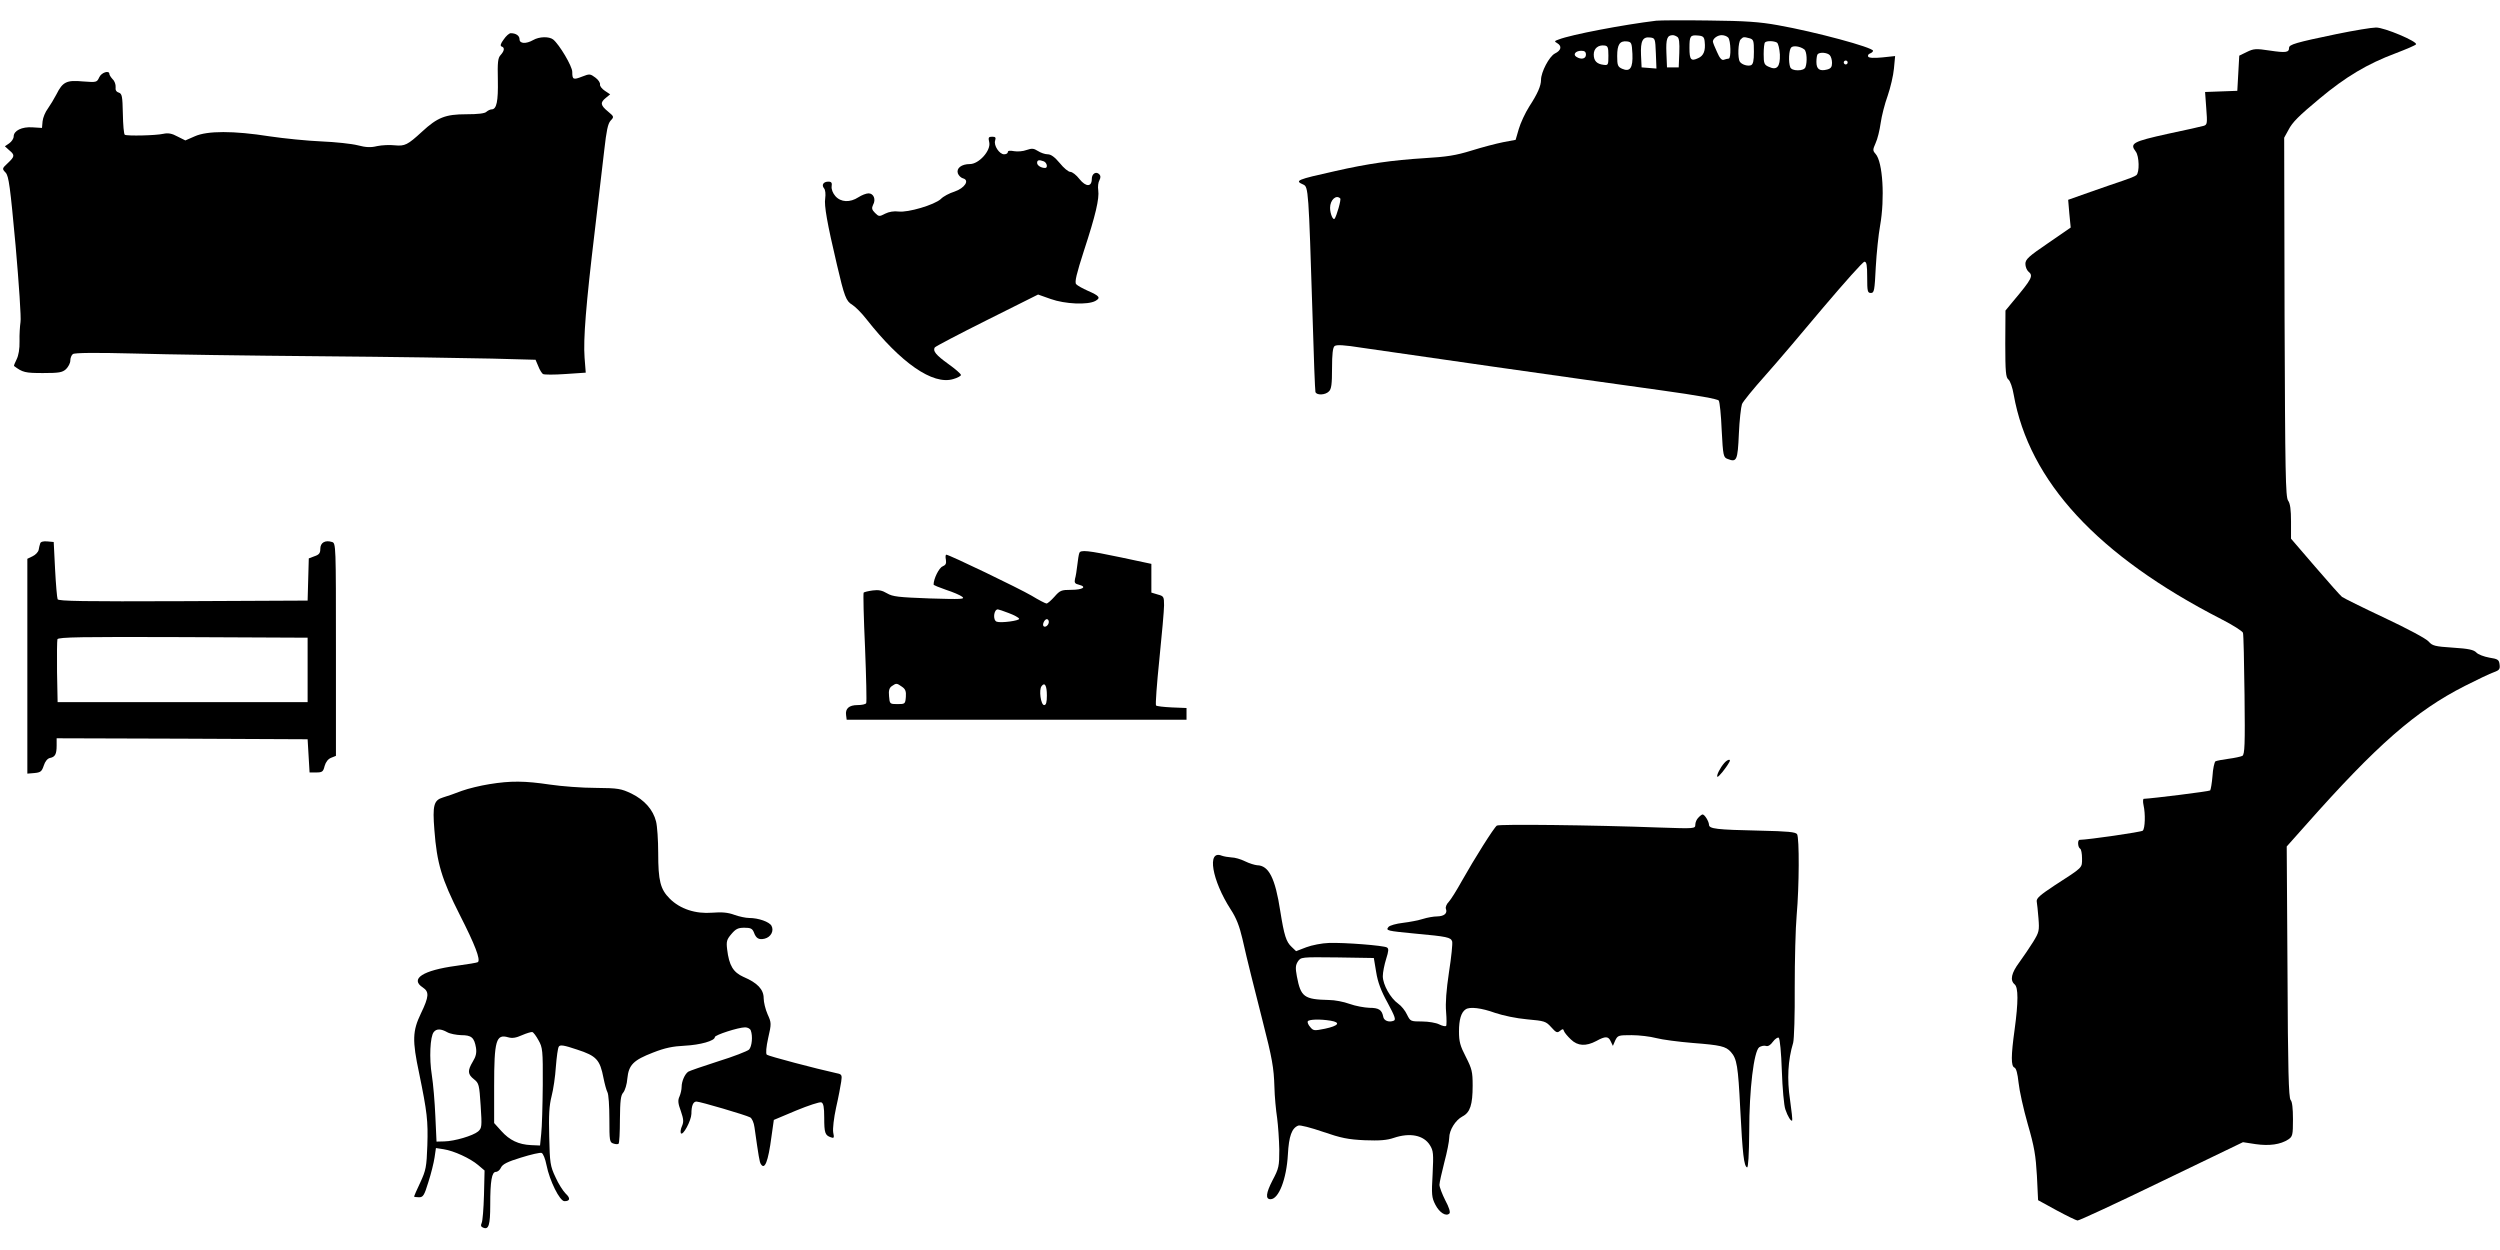
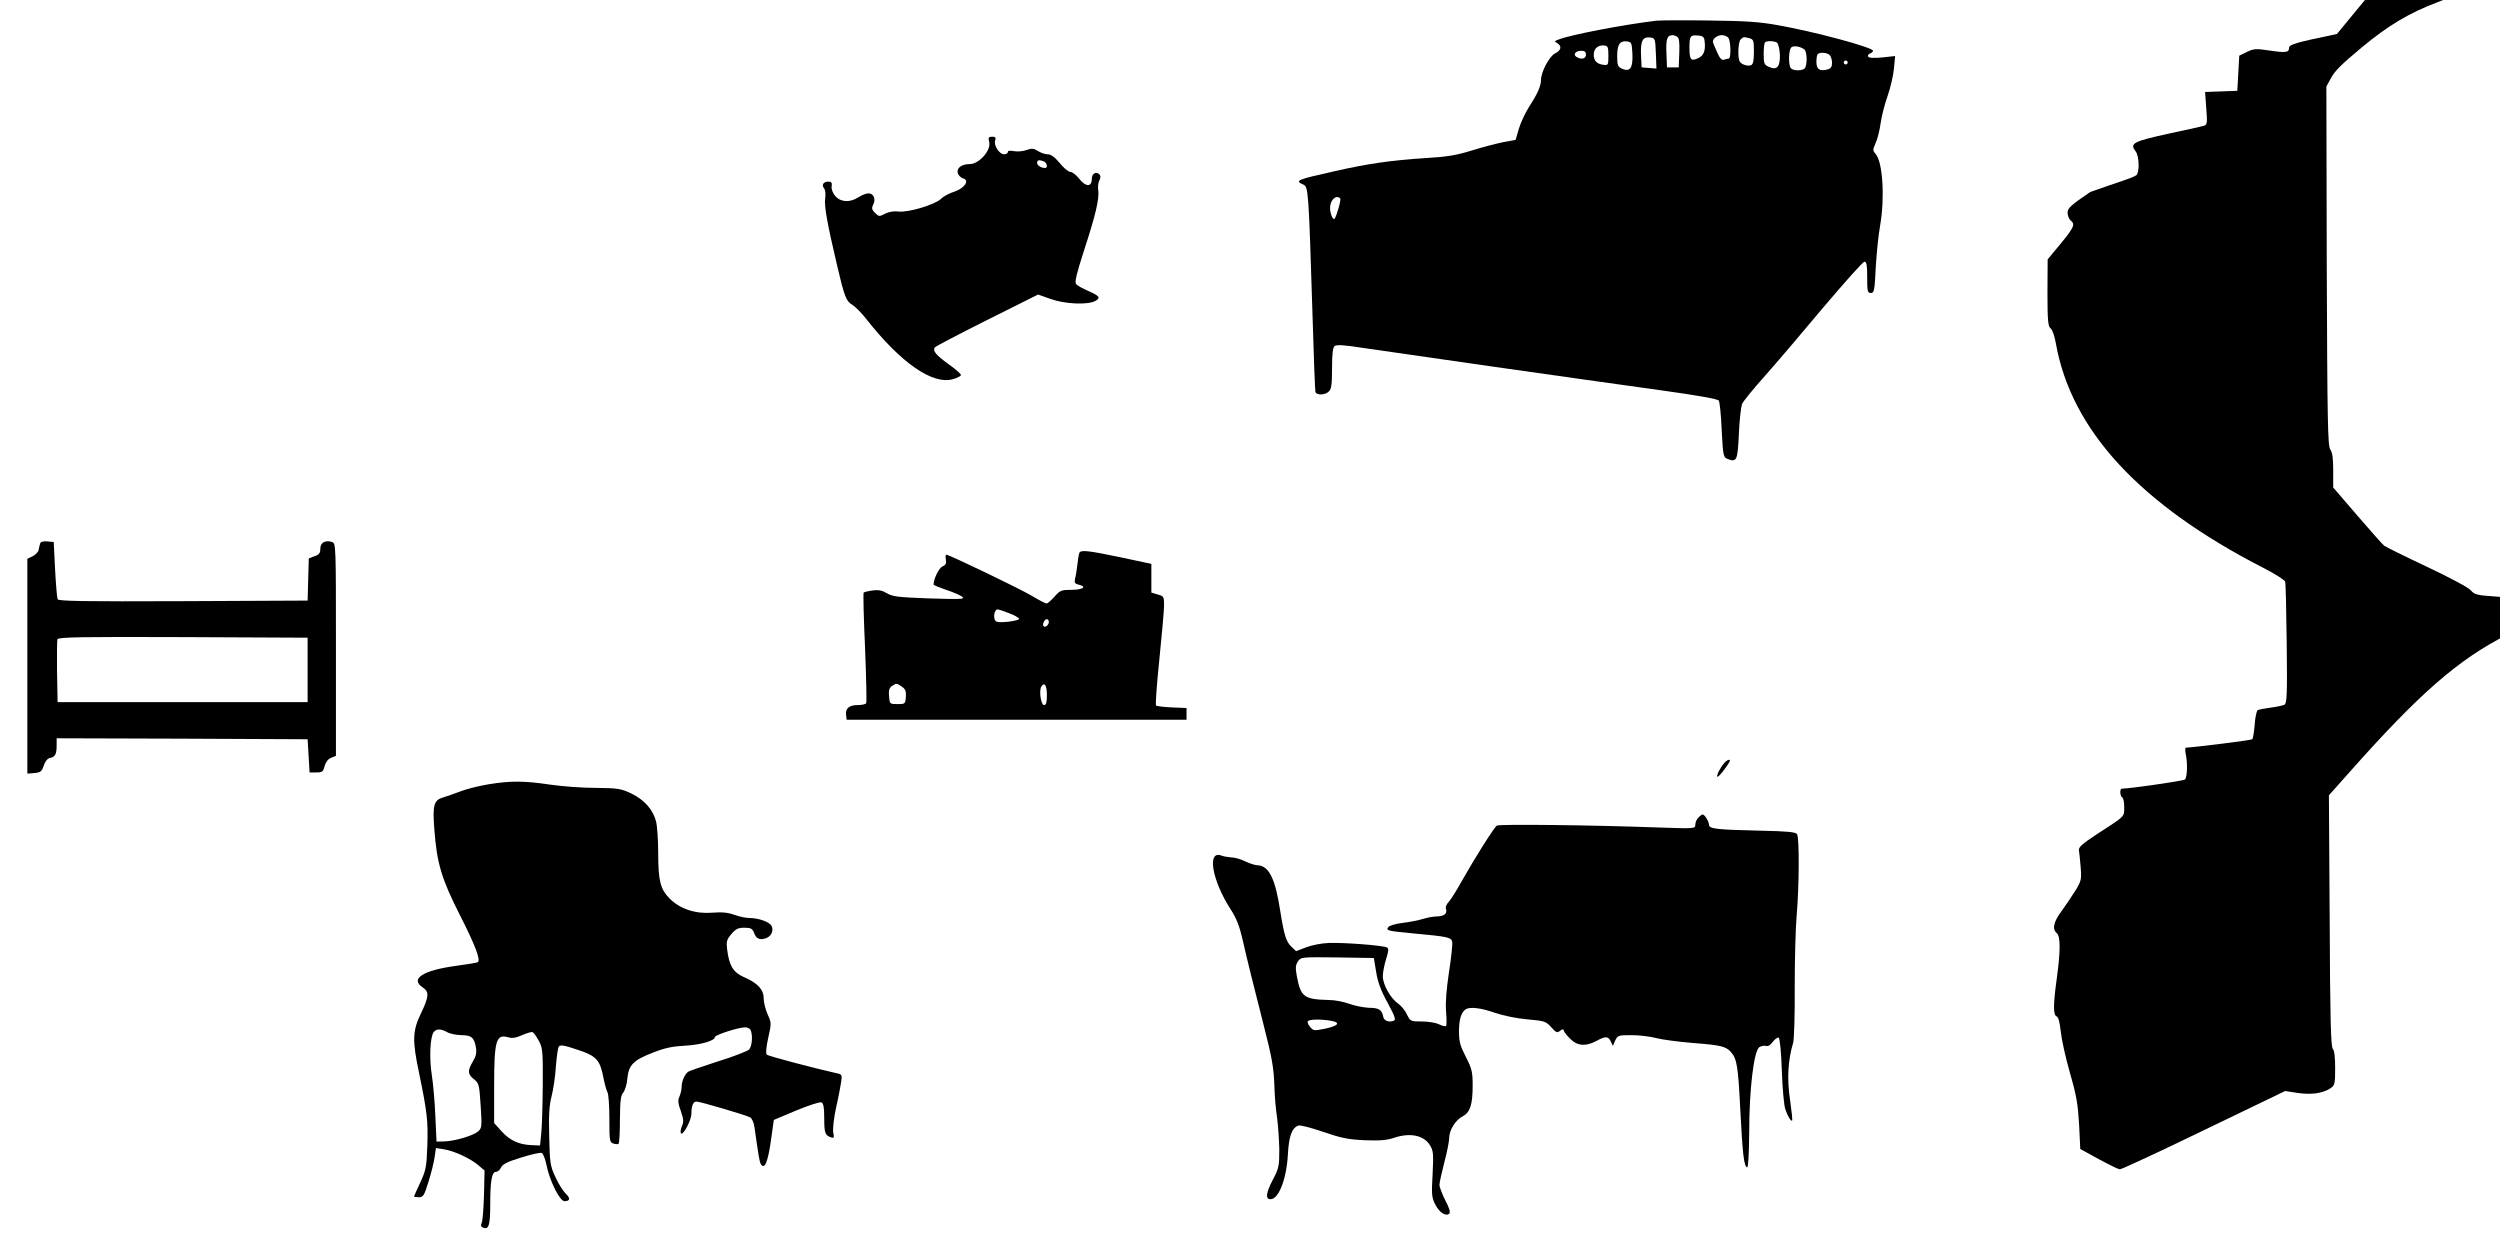
<svg xmlns="http://www.w3.org/2000/svg" version="1.0" width="1280pt" height="640pt" viewBox="0 0 1280 640" preserveAspectRatio="xMidYMid meet">
  <g transform="translate(0,640) scale(0.1,-0.1)" fill="#000000" stroke="none">
    <path d="M8480 6294 c-166 -20 -435 -71 -499 -96 -23 -8 -24 -10 -8 -19 25 -15 21 -37 -12 -53 -29 -15 -71 -95 -71 -135 0 -30 -17 -70 -60 -136 -21 -33 -45 -85 -54 -116 l-16 -55 -64 -12 c-35 -7 -108 -26 -162 -43 -81 -25 -126 -32 -244 -39 -160 -10 -288 -28 -454 -66 -198 -44 -209 -49 -163 -69 26 -12 27 -27 47 -665 6 -212 13 -391 15 -397 6 -18 51 -16 69 3 13 12 16 38 16 118 0 73 4 107 13 114 10 8 48 6 143 -9 146 -22 1105 -159 1533 -218 180 -25 287 -44 291 -52 5 -7 12 -75 15 -151 7 -134 9 -140 31 -148 46 -18 51 -8 57 129 3 70 11 138 16 152 5 13 58 78 117 144 59 66 194 225 301 353 108 127 201 232 209 232 11 0 14 -18 14 -80 0 -72 2 -80 19 -80 17 0 19 12 25 133 4 72 14 167 22 211 25 141 14 327 -23 368 -15 17 -15 21 0 55 10 21 21 67 26 103 5 36 21 99 36 140 14 41 29 104 32 139 l6 64 -66 -7 c-41 -4 -68 -3 -72 4 -3 6 1 13 9 16 9 3 16 10 16 14 0 17 -295 97 -487 131 -94 17 -166 22 -353 24 -129 2 -251 1 -270 -1z m108 -83 c9 -5 12 -29 10 -82 l-3 -74 -30 0 -30 0 -3 74 c-3 73 4 91 33 91 6 0 16 -4 23 -9z m140 -25 c5 -45 -5 -72 -34 -84 -36 -17 -44 -8 -44 52 0 62 4 68 45 64 25 -2 31 -8 33 -32z m120 22 c14 -14 16 -108 3 -108 -5 0 -16 -3 -25 -6 -10 -4 -21 7 -35 40 -12 25 -21 49 -21 53 0 16 24 33 45 33 12 0 26 -5 33 -12z m-370 -81 l3 -78 -38 3 -38 3 -3 63 c-3 72 8 95 47 90 25 -3 26 -5 29 -81z m480 77 c20 -6 22 -12 22 -69 0 -47 -4 -64 -15 -69 -17 -6 -47 3 -57 18 -12 18 -9 101 4 114 14 14 15 14 46 6z m-600 -80 c3 -72 -12 -94 -53 -76 -22 10 -25 18 -25 65 0 59 13 79 50 75 23 -3 25 -7 28 -64z m740 58 c7 -5 13 -32 15 -61 2 -63 -15 -83 -57 -63 -23 10 -26 17 -26 65 0 30 3 57 7 60 9 9 45 8 61 -1z m-863 -67 c0 -47 -1 -50 -24 -47 -35 4 -51 20 -51 53 0 31 23 50 55 46 17 -2 20 -9 20 -52z m1003 32 c13 -10 16 -64 6 -91 -4 -10 -18 -16 -39 -16 -21 0 -35 6 -39 16 -10 26 -7 89 5 101 11 11 46 6 67 -10z m-1118 -27 c0 -21 -24 -27 -49 -11 -19 12 -4 31 25 31 17 0 24 -5 24 -20z m1248 -2 c7 -7 12 -25 12 -40 0 -21 -6 -29 -25 -34 -39 -10 -55 2 -55 39 0 19 3 37 7 40 11 11 48 8 61 -5z m92 -38 c0 -5 -4 -10 -10 -10 -5 0 -10 5 -10 10 0 6 5 10 10 10 6 0 10 -4 10 -10z m-2598 -696 c6 -5 -19 -92 -29 -104 -8 -9 -23 26 -23 56 0 40 31 69 52 48z" />
-     <path d="M11965 6226 c-212 -44 -245 -54 -245 -71 0 -24 -17 -26 -98 -14 -72 11 -83 10 -118 -7 l-39 -19 -5 -90 -5 -90 -83 -3 -82 -3 6 -83 c6 -77 5 -84 -12 -90 -10 -3 -93 -22 -184 -41 -181 -40 -197 -49 -165 -91 18 -23 20 -108 3 -121 -7 -6 -38 -18 -68 -28 -30 -10 -106 -36 -168 -58 l-113 -40 6 -71 7 -71 -116 -80 c-100 -68 -116 -83 -116 -106 0 -14 7 -32 15 -39 27 -22 20 -36 -79 -154 l-38 -46 -1 -170 c0 -144 3 -173 16 -183 9 -7 21 -41 27 -77 79 -445 430 -825 1063 -1150 59 -30 109 -62 111 -70 3 -8 6 -151 8 -318 3 -255 1 -304 -11 -312 -8 -4 -40 -11 -71 -15 -31 -4 -61 -10 -67 -13 -5 -4 -13 -38 -15 -75 -3 -37 -9 -71 -12 -74 -5 -5 -295 -41 -340 -43 -4 0 -5 -15 -1 -33 10 -44 8 -118 -4 -130 -7 -7 -277 -46 -323 -47 -12 0 -10 -38 2 -45 6 -3 10 -26 10 -50 0 -50 7 -43 -140 -138 -74 -49 -94 -66 -92 -82 2 -11 6 -50 9 -87 5 -63 3 -71 -27 -120 -18 -29 -50 -76 -71 -105 -41 -55 -49 -92 -24 -113 19 -16 19 -90 0 -230 -19 -137 -19 -189 -1 -196 9 -4 16 -30 21 -77 4 -40 25 -135 47 -212 34 -117 41 -161 47 -265 l6 -125 95 -52 c52 -28 101 -52 107 -52 7 -1 201 89 430 200 l417 201 65 -10 c70 -10 127 -2 167 24 22 15 24 22 24 103 0 56 -4 91 -12 99 -10 10 -14 158 -16 655 l-4 643 97 109 c364 411 563 585 815 713 63 32 130 64 148 70 28 10 33 16 30 39 -3 25 -8 29 -53 36 -27 5 -57 16 -66 26 -13 14 -40 20 -120 25 -93 6 -106 10 -124 31 -11 14 -110 67 -225 121 -113 53 -211 102 -219 108 -8 6 -70 76 -138 155 l-123 143 0 87 c0 61 -4 93 -15 108 -13 19 -15 141 -18 940 l-2 918 22 40 c20 39 52 71 159 160 134 112 245 178 389 232 55 21 102 41 105 46 9 14 -163 87 -205 86 -22 0 -112 -15 -200 -33z" />
-     <path d="M2579 6198 c-16 -21 -19 -33 -11 -36 17 -5 15 -22 -5 -44 -14 -15 -16 -37 -14 -128 2 -108 -6 -150 -32 -150 -7 0 -19 -6 -26 -12 -8 -9 -44 -13 -104 -13 -106 0 -147 -16 -226 -89 -74 -68 -88 -75 -140 -70 -25 3 -66 1 -90 -4 -32 -8 -57 -7 -99 4 -31 8 -115 17 -187 20 -71 3 -191 15 -265 26 -184 29 -319 29 -383 0 l-48 -21 -40 20 c-29 16 -48 19 -72 14 -39 -9 -186 -12 -198 -5 -5 3 -9 52 -10 108 -2 90 -4 102 -21 108 -13 4 -18 13 -16 28 1 13 -5 31 -15 40 -9 10 -17 22 -17 27 0 21 -41 8 -52 -17 -12 -26 -14 -26 -83 -21 -84 8 -104 -2 -136 -66 -12 -23 -32 -56 -44 -73 -13 -17 -25 -46 -27 -65 l-3 -34 -48 3 c-55 4 -97 -17 -97 -47 0 -10 -10 -26 -23 -35 l-22 -15 22 -20 c30 -25 29 -32 -7 -66 -30 -28 -30 -29 -11 -49 16 -18 23 -70 51 -375 17 -195 29 -370 25 -390 -3 -20 -6 -64 -5 -98 1 -39 -5 -73 -15 -93 -9 -18 -15 -33 -13 -34 44 -33 57 -36 148 -36 83 0 99 3 118 20 12 12 22 31 22 44 0 13 6 28 13 33 8 7 118 8 312 3 165 -5 595 -11 955 -14 360 -3 756 -9 878 -12 l224 -6 14 -33 c7 -19 19 -37 24 -40 6 -4 58 -4 115 0 l104 7 -6 77 c-7 94 7 271 52 646 19 160 41 348 49 418 11 97 18 133 32 149 19 20 18 21 -13 47 -39 32 -41 46 -11 70 l22 18 -27 18 c-15 10 -26 24 -25 32 2 9 -9 25 -24 36 -26 19 -29 20 -67 5 -46 -18 -51 -16 -51 24 0 29 -66 140 -98 166 -21 16 -71 15 -102 -3 -37 -21 -70 -19 -70 4 0 18 -18 31 -45 31 -8 0 -24 -14 -36 -32z" />
+     <path d="M11965 6226 c-212 -44 -245 -54 -245 -71 0 -24 -17 -26 -98 -14 -72 11 -83 10 -118 -7 l-39 -19 -5 -90 -5 -90 -83 -3 -82 -3 6 -83 c6 -77 5 -84 -12 -90 -10 -3 -93 -22 -184 -41 -181 -40 -197 -49 -165 -91 18 -23 20 -108 3 -121 -7 -6 -38 -18 -68 -28 -30 -10 -106 -36 -168 -58 c-100 -68 -116 -83 -116 -106 0 -14 7 -32 15 -39 27 -22 20 -36 -79 -154 l-38 -46 -1 -170 c0 -144 3 -173 16 -183 9 -7 21 -41 27 -77 79 -445 430 -825 1063 -1150 59 -30 109 -62 111 -70 3 -8 6 -151 8 -318 3 -255 1 -304 -11 -312 -8 -4 -40 -11 -71 -15 -31 -4 -61 -10 -67 -13 -5 -4 -13 -38 -15 -75 -3 -37 -9 -71 -12 -74 -5 -5 -295 -41 -340 -43 -4 0 -5 -15 -1 -33 10 -44 8 -118 -4 -130 -7 -7 -277 -46 -323 -47 -12 0 -10 -38 2 -45 6 -3 10 -26 10 -50 0 -50 7 -43 -140 -138 -74 -49 -94 -66 -92 -82 2 -11 6 -50 9 -87 5 -63 3 -71 -27 -120 -18 -29 -50 -76 -71 -105 -41 -55 -49 -92 -24 -113 19 -16 19 -90 0 -230 -19 -137 -19 -189 -1 -196 9 -4 16 -30 21 -77 4 -40 25 -135 47 -212 34 -117 41 -161 47 -265 l6 -125 95 -52 c52 -28 101 -52 107 -52 7 -1 201 89 430 200 l417 201 65 -10 c70 -10 127 -2 167 24 22 15 24 22 24 103 0 56 -4 91 -12 99 -10 10 -14 158 -16 655 l-4 643 97 109 c364 411 563 585 815 713 63 32 130 64 148 70 28 10 33 16 30 39 -3 25 -8 29 -53 36 -27 5 -57 16 -66 26 -13 14 -40 20 -120 25 -93 6 -106 10 -124 31 -11 14 -110 67 -225 121 -113 53 -211 102 -219 108 -8 6 -70 76 -138 155 l-123 143 0 87 c0 61 -4 93 -15 108 -13 19 -15 141 -18 940 l-2 918 22 40 c20 39 52 71 159 160 134 112 245 178 389 232 55 21 102 41 105 46 9 14 -163 87 -205 86 -22 0 -112 -15 -200 -33z" />
    <path d="M5065 5671 c9 -42 -53 -111 -99 -111 -43 0 -70 -21 -62 -47 4 -12 16 -23 26 -26 36 -9 10 -50 -43 -68 -26 -8 -58 -25 -70 -38 -33 -30 -168 -70 -216 -64 -24 3 -49 -1 -69 -11 -30 -16 -33 -15 -52 4 -16 16 -18 24 -10 41 16 28 3 59 -23 59 -12 0 -35 -9 -52 -20 -43 -28 -90 -26 -118 6 -13 15 -21 35 -19 50 3 18 -1 24 -17 24 -25 0 -36 -17 -22 -34 7 -8 9 -30 6 -52 -6 -36 10 -127 60 -339 38 -163 47 -187 78 -205 16 -10 49 -43 73 -74 177 -225 340 -338 444 -307 22 6 40 16 40 21 0 6 -29 31 -64 56 -64 46 -81 67 -70 85 3 5 123 68 267 140 l262 131 65 -23 c73 -26 189 -31 228 -10 29 16 22 26 -38 52 -27 12 -54 27 -60 34 -9 10 2 54 40 172 60 183 79 266 73 309 -3 18 0 41 6 51 7 14 7 23 -1 31 -16 16 -38 3 -38 -24 0 -42 -30 -42 -63 -1 -16 21 -37 37 -47 37 -10 0 -34 20 -54 45 -26 31 -45 45 -62 45 -14 0 -36 8 -50 17 -22 14 -31 14 -58 5 -18 -7 -47 -9 -64 -6 -21 4 -32 3 -32 -5 0 -6 -8 -11 -19 -11 -24 0 -54 45 -46 70 5 16 2 20 -15 20 -19 0 -21 -4 -15 -29z m279 -97 c17 -7 22 -34 7 -34 -21 0 -41 13 -41 26 0 15 10 17 34 8z" />
    <path d="M206 3618 c-3 -7 -6 -22 -8 -33 -2 -11 -16 -26 -31 -33 l-27 -13 0 -550 0 -550 36 3 c32 3 38 8 48 38 7 22 19 36 31 39 27 5 35 19 35 64 l0 37 643 -2 642 -3 5 -85 5 -85 34 0 c31 0 36 4 43 33 6 21 18 36 33 42 l25 10 0 544 c0 536 0 545 -20 551 -35 11 -60 -3 -60 -35 0 -22 -6 -30 -30 -38 l-29 -11 -3 -108 -3 -108 -638 -3 c-506 -2 -639 0 -642 10 -3 7 -9 76 -13 153 l-7 140 -33 3 c-20 2 -34 -2 -36 -10z m1369 -648 l0 -165 -640 0 -640 0 -3 155 c-1 85 0 160 2 167 4 11 127 13 643 11 l638 -3 0 -165z" />
    <path d="M5526 3568 c-3 -7 -7 -34 -10 -60 -3 -27 -8 -59 -12 -72 -4 -19 -1 -25 21 -30 42 -11 18 -26 -41 -26 -50 0 -57 -3 -85 -35 -17 -19 -35 -35 -41 -35 -5 0 -40 18 -76 40 -65 38 -422 210 -437 210 -4 0 -5 -12 -2 -26 3 -20 -1 -27 -17 -34 -18 -7 -46 -63 -46 -93 0 -3 29 -15 64 -27 34 -11 72 -27 82 -35 17 -13 -2 -14 -166 -9 -160 6 -189 9 -218 26 -25 15 -44 19 -73 15 -23 -3 -43 -8 -47 -11 -3 -3 0 -130 7 -281 6 -152 9 -280 6 -285 -3 -6 -23 -10 -44 -10 -44 0 -64 -18 -59 -52 l3 -23 870 0 870 0 0 30 0 30 -75 3 c-41 2 -78 6 -81 10 -4 4 4 111 17 237 13 127 24 251 24 276 0 44 -2 47 -32 55 l-33 10 0 74 0 73 -155 33 c-171 36 -209 40 -214 22z m-361 -307 c27 -10 51 -23 53 -29 3 -10 -94 -23 -115 -15 -21 8 -15 63 6 63 3 0 28 -8 56 -19z m205 -45 c0 -16 -18 -31 -27 -22 -8 8 5 36 17 36 5 0 10 -6 10 -14z m-752 -332 c18 -12 22 -24 20 -52 -3 -36 -4 -37 -43 -37 -39 0 -40 1 -43 40 -3 29 1 43 14 52 23 16 25 16 52 -3z m742 -45 c0 -35 -4 -49 -14 -49 -17 0 -28 79 -13 97 16 22 27 3 27 -48z" />
    <path d="M8828 2493 c-21 -24 -41 -64 -35 -70 5 -4 44 44 61 75 11 18 -9 15 -26 -5z" />
    <path d="M2505 2385 c-44 -7 -107 -22 -140 -34 -33 -13 -77 -28 -97 -34 -47 -14 -54 -40 -44 -166 13 -172 37 -251 130 -435 79 -155 107 -229 93 -242 -3 -3 -53 -11 -111 -19 -171 -23 -239 -67 -171 -111 33 -22 32 -46 -10 -133 -43 -90 -45 -137 -9 -306 41 -200 46 -243 42 -369 -4 -111 -7 -127 -36 -190 -18 -38 -32 -70 -32 -72 0 -2 11 -4 25 -4 21 0 27 8 48 77 14 43 28 100 32 127 l7 48 39 -6 c53 -8 137 -47 177 -81 l33 -28 -3 -126 c-2 -69 -7 -134 -12 -143 -6 -13 -3 -20 9 -24 27 -11 35 14 35 116 0 125 8 170 29 170 9 0 21 10 26 22 8 17 33 30 102 51 51 16 99 27 106 24 8 -3 19 -31 25 -62 16 -81 68 -185 92 -185 29 0 32 15 6 39 -13 13 -37 50 -52 84 -27 57 -29 73 -32 207 -3 110 0 160 12 207 9 34 19 102 22 151 4 50 10 96 15 103 6 11 26 8 94 -15 99 -32 117 -52 135 -146 6 -30 15 -63 20 -72 6 -10 10 -71 10 -137 0 -112 1 -120 21 -126 11 -4 23 -4 26 -1 4 3 7 59 7 125 1 95 4 123 17 137 9 11 19 43 21 72 7 70 31 94 132 133 61 24 101 32 162 35 79 4 154 25 154 44 0 11 121 50 155 50 13 0 26 -7 29 -16 11 -29 6 -82 -9 -98 -9 -8 -80 -36 -158 -60 -78 -25 -147 -49 -153 -53 -18 -12 -34 -50 -34 -77 0 -14 -5 -36 -11 -50 -9 -19 -8 -35 7 -75 14 -41 15 -55 6 -76 -7 -15 -9 -31 -6 -37 10 -16 53 64 54 99 0 42 9 63 26 63 18 0 253 -69 275 -81 9 -5 19 -27 22 -51 21 -149 26 -178 32 -187 20 -34 38 10 55 140 l12 85 114 48 c63 26 121 45 129 42 11 -4 15 -24 15 -78 0 -78 4 -91 34 -101 16 -6 18 -3 12 25 -3 19 3 73 15 128 12 52 23 112 26 132 5 34 3 38 -23 43 -105 23 -351 88 -358 95 -6 6 -3 40 7 85 17 74 17 78 -3 122 -11 25 -20 62 -20 82 0 45 -32 79 -103 109 -53 24 -74 58 -84 141 -5 41 -2 51 22 79 22 26 34 32 66 32 32 0 41 -4 49 -24 11 -31 26 -39 55 -32 32 8 49 40 35 66 -11 20 -66 40 -115 40 -16 0 -50 7 -75 16 -32 12 -64 15 -113 11 -86 -7 -165 19 -218 72 -48 48 -59 91 -59 234 0 65 -5 138 -11 161 -15 60 -59 110 -126 143 -53 25 -67 28 -183 29 -69 0 -174 8 -235 17 -128 19 -200 20 -310 2z m-215 -1270 c14 -8 46 -14 71 -15 53 0 67 -12 76 -64 4 -26 0 -45 -16 -71 -28 -47 -27 -65 6 -91 25 -20 27 -27 34 -135 7 -107 6 -115 -13 -132 -26 -22 -121 -50 -173 -51 l-40 -1 -6 130 c-3 72 -11 166 -18 210 -14 86 -9 199 10 221 14 18 37 17 69 -1z m467 -41 c21 -37 23 -50 22 -229 -1 -104 -4 -217 -8 -250 l-6 -60 -46 2 c-64 3 -110 25 -152 72 l-37 41 0 189 c0 235 10 268 72 250 21 -6 40 -3 71 11 23 10 47 17 52 16 6 -1 20 -20 32 -42z" />
    <path d="M8696 2214 c-9 -8 -16 -25 -16 -36 0 -21 -2 -21 -182 -15 -348 13 -823 18 -834 10 -15 -10 -116 -171 -179 -283 -26 -47 -56 -95 -67 -107 -12 -12 -18 -28 -15 -36 9 -23 -8 -38 -44 -39 -19 0 -52 -6 -74 -13 -22 -7 -68 -16 -102 -20 -34 -4 -67 -13 -74 -21 -15 -19 -8 -20 136 -34 164 -15 183 -19 190 -40 3 -10 -4 -80 -16 -156 -14 -94 -19 -160 -15 -205 3 -36 3 -69 0 -72 -4 -3 -19 0 -35 8 -15 8 -55 15 -88 15 -59 0 -60 1 -77 35 -9 20 -29 45 -45 56 -40 28 -79 98 -79 141 0 20 8 59 17 88 13 41 14 53 4 59 -16 10 -218 26 -298 23 -34 -1 -86 -11 -115 -22 l-52 -20 -23 22 c-28 26 -38 58 -58 183 -26 170 -59 234 -119 235 -11 1 -39 9 -61 20 -22 11 -53 20 -70 20 -16 1 -39 5 -50 9 -77 31 -50 -126 46 -275 29 -44 45 -86 60 -150 11 -49 31 -134 45 -189 14 -55 40 -158 58 -230 50 -195 58 -242 61 -340 1 -49 8 -121 14 -160 5 -38 10 -111 11 -161 0 -85 -2 -96 -35 -158 -33 -64 -37 -96 -10 -96 42 0 82 103 89 229 5 94 20 135 53 148 9 4 66 -11 127 -32 93 -32 128 -39 213 -43 77 -3 114 0 149 12 83 28 153 14 185 -37 18 -29 19 -43 14 -148 -6 -105 -5 -120 14 -157 21 -41 55 -62 72 -45 6 6 -2 32 -21 67 -16 32 -30 68 -30 80 0 11 12 64 25 115 14 52 25 109 25 125 0 40 32 91 68 110 39 20 52 60 52 158 0 71 -4 86 -35 147 -29 56 -35 78 -35 130 0 60 11 98 34 113 21 15 82 7 151 -18 42 -14 108 -28 164 -33 89 -8 96 -10 123 -40 25 -28 31 -31 45 -19 14 11 17 11 21 -2 3 -8 19 -27 35 -42 35 -34 77 -36 130 -8 47 26 62 25 74 -2 l11 -23 12 28 c13 26 16 27 84 27 39 0 96 -7 126 -15 30 -8 114 -19 187 -25 142 -11 169 -17 195 -46 31 -35 37 -71 48 -291 12 -233 19 -294 35 -300 6 -2 10 65 11 184 0 217 24 410 51 431 9 6 25 10 34 7 11 -4 24 4 36 21 11 15 25 24 30 21 6 -4 13 -77 16 -169 3 -90 11 -179 18 -198 12 -36 29 -63 35 -57 2 2 -3 50 -11 106 -16 105 -11 203 16 292 5 19 9 143 8 284 0 138 4 304 10 370 13 146 14 395 2 414 -7 11 -48 15 -188 18 -226 5 -263 9 -263 31 -1 17 -22 52 -33 52 -3 0 -13 -7 -21 -16z m-1650 -791 c8 -51 25 -97 59 -158 37 -69 43 -86 31 -91 -25 -10 -51 0 -54 21 -7 35 -23 45 -71 45 -25 1 -71 9 -101 20 -30 11 -77 20 -105 20 -128 3 -145 15 -165 121 -8 43 -7 57 5 76 16 23 16 23 202 21 l187 -3 12 -72z m-233 -249 c53 -9 41 -26 -29 -41 -55 -11 -60 -11 -76 9 -10 11 -15 24 -12 29 6 10 62 12 117 3z" />
  </g>
</svg>